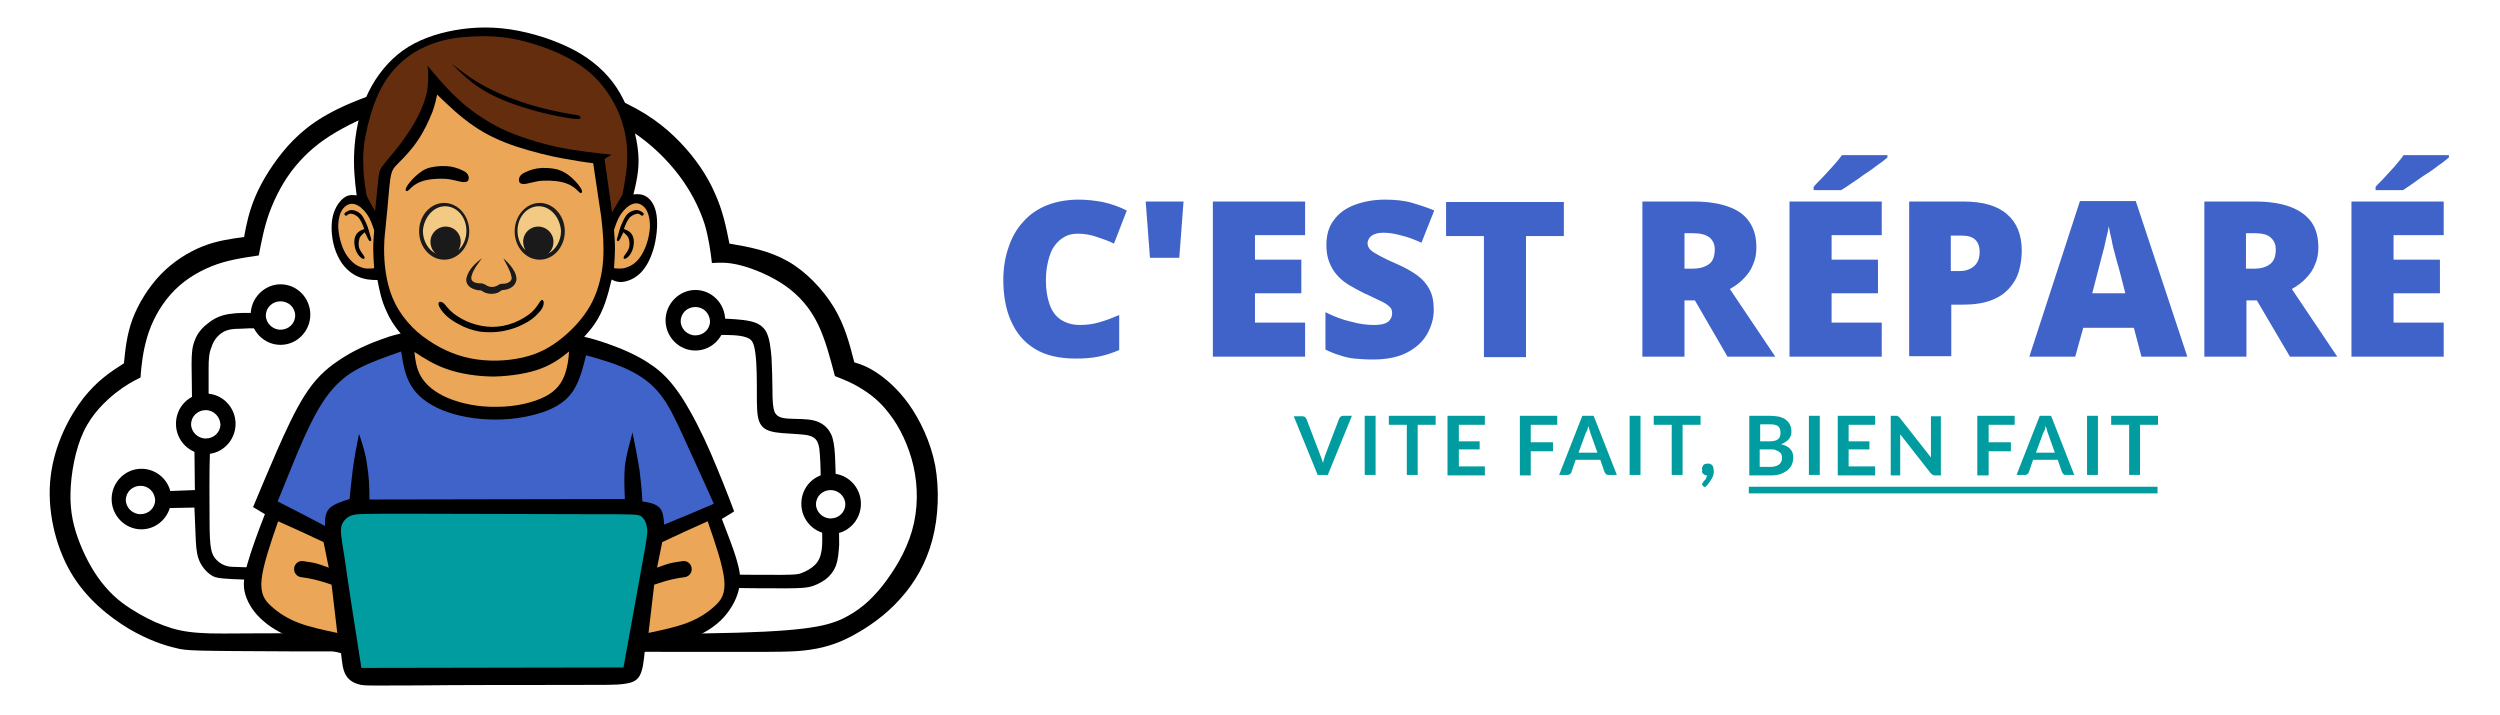
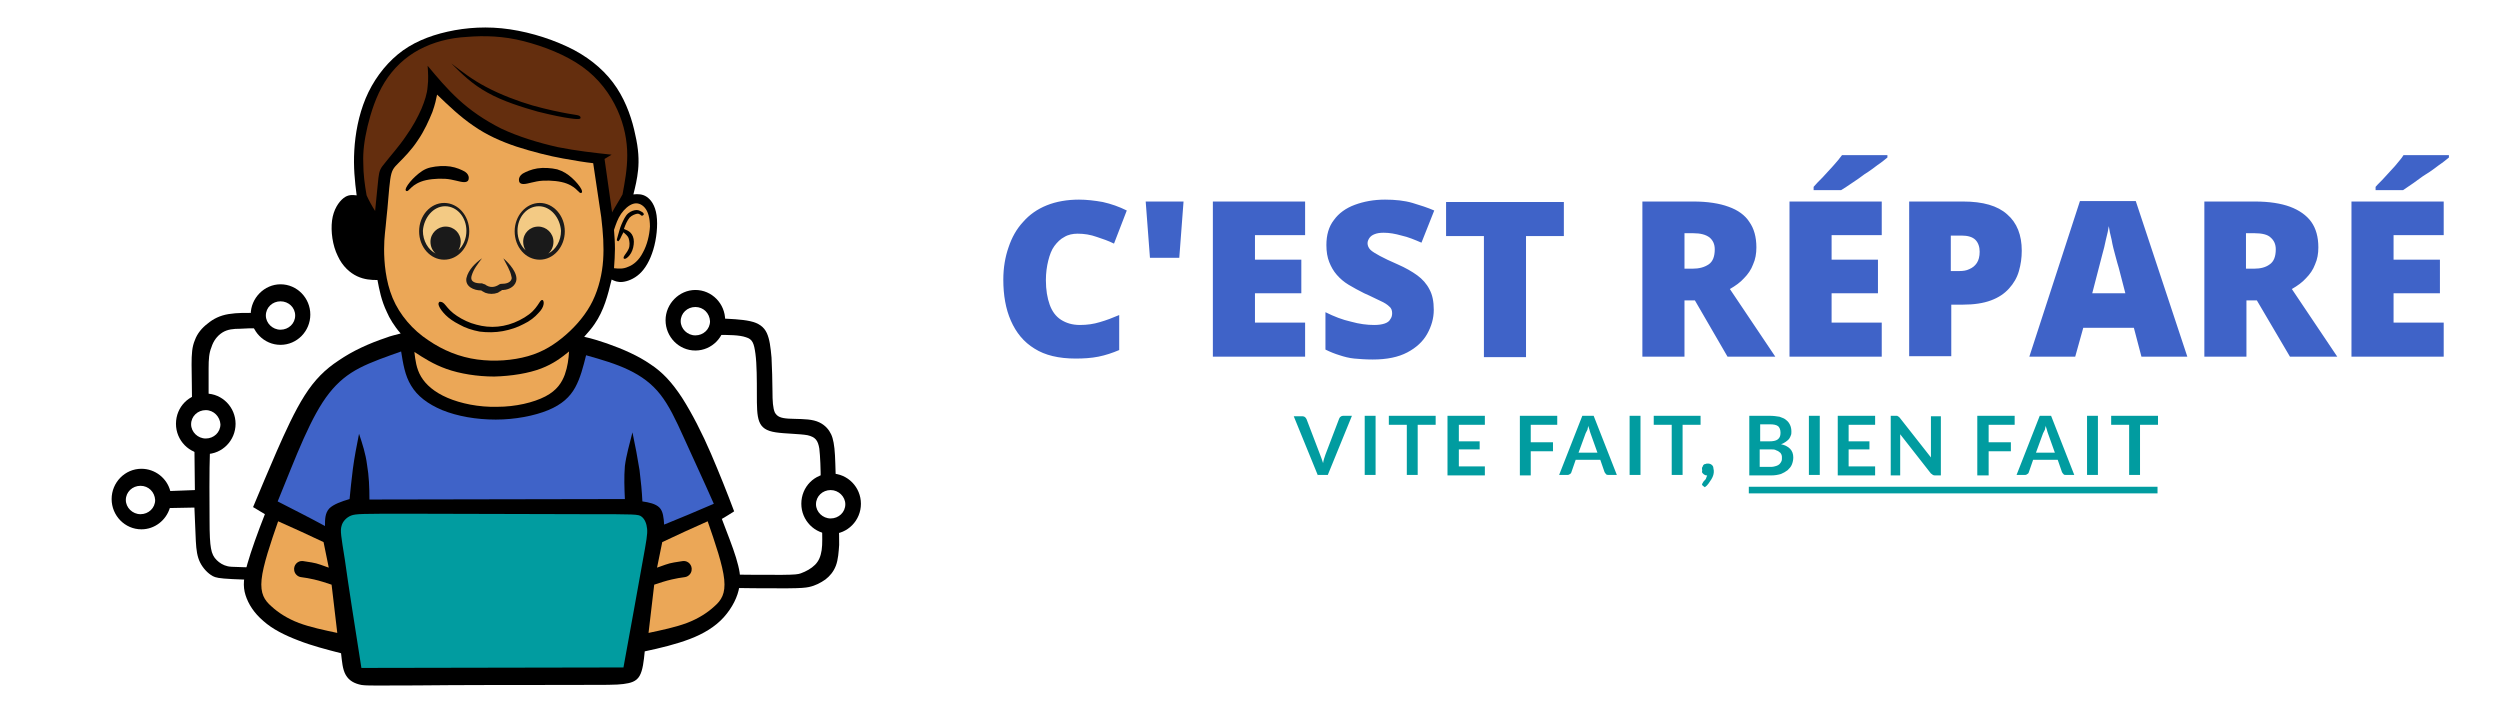
<svg xmlns="http://www.w3.org/2000/svg" version="1.1" id="Layer_1" x="0px" y="0px" viewBox="0 0 528.5 151.2" style="enable-background:new 0 0 528.5 151.2;" xml:space="preserve">
  <style type="text/css">
	.st0{fill-rule:evenodd;clip-rule:evenodd;}
	.st1{fill-rule:evenodd;clip-rule:evenodd;fill:#EBA757;}
	.st2{fill-rule:evenodd;clip-rule:evenodd;fill:#1A1A1A;}
	.st3{fill-rule:evenodd;clip-rule:evenodd;fill:#F3CA84;}
	.st4{fill-rule:evenodd;clip-rule:evenodd;fill:#642E0E;}
	.st5{fill-rule:evenodd;clip-rule:evenodd;fill:#019CA0;}
	.st6{fill-rule:evenodd;clip-rule:evenodd;fill:#3F63C8;}
	.st7{fill:#1A1A1A;}
	.st8{fill:#019CA0;}
	.st9{fill:#3F63C8;}
</style>
  <path class="st0" d="M44.3,109.6c0,3.6,0.1,5.2,0.3,6.3c0.2,1.2,0.6,1.9,1.2,2.5s1.4,1.1,2.3,1.3c0.8,0.2,1.6,0.2,21.3,0.5  s58.2,1,77.9,1.2s20.9,0.2,22-0.2c1.1-0.4,2.2-1,3-1.8c0.8-0.8,1.2-1.8,1.4-3.1c0.2-1.3,0.1-3.1,0.1-4.8c1.2,0,2.3,0,3.5,0  c0.1,1.1,0.1,2.2,0.1,3.7c-0.1,1.4-0.2,3.1-0.7,4.4c-0.5,1.3-1.3,2.2-2.2,2.9c-1,0.7-2.1,1.3-3.5,1.6c-1.5,0.3-3.2,0.4-23.7,0.1  c-20.4-0.3-59.5-0.9-79.7-1.3c-20.2-0.4-21.4-0.5-22.6-1.1c-1.1-0.6-2.1-1.7-2.7-2.9s-0.8-2.6-0.9-4.5c-0.1-2-0.2-4.5-0.3-7.1  l-5.2,0.1c-0.8,2.6-3.2,4.5-6,4.5c-3.5,0-6.3-2.9-6.3-6.4c0-3.5,2.8-6.4,6.3-6.4c2.9,0,5.4,2,6.1,4.7l5.2-0.2c0-3.1-0.1-6.1-0.1-9.2  c1.1,0.1,2.2,0.2,3.3,0.2C44.2,100.4,44.3,106,44.3,109.6L44.3,109.6z M29.7,102.7c-1.7,0-3.1,1.3-3.1,3c0,1.6,1.4,3,3.1,3  s3.1-1.3,3.1-3C32.7,104,31.4,102.7,29.7,102.7z" />
-   <path class="st0" d="M61.3,137.7c20.2,0,58.9,0.1,80.2,0.1s25.2,0.1,28.6-0.3c3.5-0.4,6.5-1.2,9.9-3c3.4-1.8,7.2-4.4,10.3-7.9  c3.1-3.4,5.5-7.6,6.8-12.5c1.3-4.9,1.5-10.6,0.6-15.7c-1-5.1-3.2-9.6-5.6-13c-2.4-3.3-4.9-5.4-6.9-6.7c-2-1.3-3.3-1.7-4.6-2.1  c-1-3.9-2-7.8-4.3-11.6c-2.3-3.8-5.9-7.6-9.8-9.8c-3.9-2.2-8.1-3-12.3-3.7c-0.7-3.5-1.4-7-3.1-10.7c-1.6-3.7-4.2-7.5-7.4-10.8  s-7-6.3-13.6-9.2s-16-5.6-26.3-5.5c-10.2,0.1-21.3,3.1-28.7,6.1c-7.4,3-11.1,6-14.2,9.4c-3.1,3.5-5.5,7.4-6.9,10.7  c-1.4,3.3-1.9,5.9-2.4,8.6c-2.9,0.4-5.8,0.8-8.8,2c-3,1.2-6.2,3.2-8.8,5.9c-2.7,2.8-4.8,6.3-6,9.5c-1.2,3.3-1.5,6.3-1.8,9.3  c-2.8,1.8-5.6,3.6-8.6,7.4c-3,3.9-6.1,9.8-6.9,16.6c-0.8,6.8,0.9,14.4,4.2,20.1c3.3,5.7,8.2,9.5,12.3,12c4.1,2.4,7.4,3.5,10,4.1  C39.4,137.6,41.1,137.6,61.3,137.7L61.3,137.7z M72.5,133.9c-20.2-0.1-24.7,0.1-28.1,0c-3.4-0.1-5.8-0.4-8.1-1.1s-4.6-1.7-7-3.1  c-2.4-1.4-4.8-3-7-5.6c-2.2-2.5-4.1-5.9-5.4-9.2c-1.3-3.3-2.1-6.5-2-10.7c0.1-4.1,1-9.2,2.8-13c1.8-3.8,4.6-6.4,6.7-8.1  c2.2-1.7,3.7-2.5,5.3-3.3c0.2-2.7,0.5-5.4,1.4-8.5c0.9-3.1,2.6-6.4,5-9.1c2.4-2.7,5.4-4.6,8.6-5.9c3.2-1.3,6.6-1.8,10-2.3  c0.6-3,1.1-5.9,2.3-9.2c1.2-3.2,3-6.7,5.4-9.6s5.1-5.2,8.7-7.3s8-4.1,13.1-5.6c5-1.5,10.7-2.4,16.9-2.5c6.3-0.1,13.1,0.8,19.1,2.3  s10.9,3.8,14.9,6.7c4,2.9,7.2,6.4,9.4,9.6s3.6,6.3,4.5,9.1c0.8,2.8,1.2,5.5,1.5,8.1c1.7-0.1,3.4-0.2,6.1,0.5  c2.7,0.7,6.4,2.2,9.4,4.3c3,2.1,5.3,4.8,6.9,8.1s2.6,7.2,3.6,11c1.8,0.7,3.6,1.4,5.5,2.6c2,1.2,4.1,2.8,6.1,5.5  c2.1,2.7,4,6.6,5,10.9c1,4.4,1,9.2-0.3,13.7c-1.3,4.5-3.8,8.5-6.3,11.7c-2.5,3.1-5,5.3-8.6,7c-3.6,1.6-8.5,2.7-28.8,3  C128.6,134.3,92.7,134,72.5,133.9z" />
  <path class="st0" d="M173.5,101.7c0-2.6-0.1-5.2-0.3-6.9c-0.3-1.7-0.8-2.4-2.5-2.8c-1.7-0.3-4.7-0.3-6.7-0.6c-2-0.3-3-1-3.5-2.3  c-0.5-1.3-0.5-3.2-0.5-5.9c0-2.7,0-6.2-0.3-8.4s-0.6-3.1-2-3.5c-1.4-0.5-3.7-0.5-6-0.5c0-1.2,0-2.3,0-3.5c2.6,0.1,5.1,0.2,6.9,0.6  c1.8,0.4,2.9,1.2,3.5,2.5c0.6,1.3,0.8,3,1,5.2c0.1,2.2,0.2,5,0.2,7.1c0,2.1,0.1,3.6,0.5,4.5c0.5,0.9,1.3,1.2,2.9,1.3  c1.6,0.1,3.8,0,5.4,0.4c1.6,0.4,2.6,1.3,3.2,2.2c0.6,0.9,0.9,1.9,1.1,3.7c0.2,1.8,0.2,4.4,0.3,6.9  C175.8,101.7,174.7,101.7,173.5,101.7z" />
  <path class="st0" d="M84.7,70.5c-1.1,0.3-2.1,0.5-3.1,0.9c-3.6,1.2-7.1,2.8-10,4.8c-2.9,1.9-5.1,4.1-7.2,7.4  c-2.1,3.3-4.1,7.7-5.9,11.8c-1.8,4.1-3.4,8-5,11.8c0.8,0.5,1.7,1,2.5,1.5c-1.5,3.8-2.9,7.7-3.7,10.5c-0.8,2.8-1,4.7-0.4,6.6  c0.6,1.9,1.8,3.8,3.8,5.5c1.9,1.7,4.5,3,7.4,4.1c2.8,1.1,5.9,1.9,9,2.7c0.2,1.7,0.3,3.4,1,4.6c0.7,1.2,1.8,1.8,3.3,2.1  c1.4,0.2,3.2,0.1,11.6,0.1c8.4-0.1,23.5-0.1,32-0.1s10.3,0,11.8-0.2c1.5-0.2,2.7-0.5,3.4-1.7c0.7-1.2,0.9-3.2,1.1-5.2  c3.3-0.7,6.6-1.5,9.5-2.6c2.9-1.1,5.4-2.6,7.2-4.6s3-4.4,3.3-6.5c0.4-2.1,0-3.7-0.7-6.1c-0.7-2.3-1.9-5.3-3-8.2  c0.9-0.5,1.8-1.1,2.6-1.6c-1.5-4-3.1-8-4.9-12.2s-4-8.5-6.1-11.8c-2.1-3.2-4.1-5.4-6.7-7.1c-2.6-1.8-5.8-3.2-9.2-4.4  c-1.5-0.5-3-1-4.8-1.4c0.8-0.9,1.6-1.8,2.2-2.7c2-2.9,2.8-6.1,3.6-9.4c0.6,0.3,1.3,0.6,2.3,0.5c1-0.1,2.4-0.6,3.6-1.7  c1.2-1.1,2.2-2.8,2.9-5.1c0.7-2.3,1-5.2,0.7-7.3c-0.3-2.1-1.2-3.3-2.1-3.9c-0.9-0.6-1.9-0.6-2.8-0.5c0.4-1.6,0.8-3.2,1-5.2  c0.2-2,0.1-4.4-0.6-7.4c-0.6-3-1.8-6.7-3.9-9.9s-5.1-5.9-9-8c-4-2.1-8.9-3.7-13.6-4.4c-4.7-0.7-9.2-0.4-13.2,0.5s-7.6,2.4-10.5,4.8  s-5.3,5.7-6.8,9.3c-1.5,3.6-2.2,7.5-2.4,11c-0.2,3.5,0.1,6.5,0.5,9.5c-0.9-0.1-1.8-0.2-2.8,0.6c-1,0.8-2.1,2.4-2.4,4.7  c-0.3,2.3,0.1,5.3,1.2,7.5c1,2.2,2.6,3.6,4.1,4.3c1.5,0.7,2.9,0.8,4.3,0.8c0.4,2.1,0.8,4.3,2,6.8C82.3,67.2,83.3,68.9,84.7,70.5z" />
  <path class="st1" d="M83,63c-1.5-3.6-1.8-7.6-1.8-10.3c0-2.7,0.3-4.1,0.5-6.6c0.3-2.5,0.5-6.1,0.8-8.2c0.3-2,0.7-2.4,1.8-3.5  c1-1,2.7-2.7,4-4.7c1.4-2,2.4-4.3,3.1-6c0.6-1.7,0.8-2.7,1-3.7c2.5,2.4,4.9,4.7,7.7,6.6c2.7,1.9,5.8,3.3,9.1,4.4  c3.4,1.1,7,2,9.8,2.5s4.6,0.8,6.4,1c0.6,4,1.2,8,1.7,11.4c0.4,3.4,0.6,6.2,0.4,9.1c-0.2,2.9-0.9,5.9-2.2,8.6  c-1.3,2.7-3.4,5.2-5.7,7.2c-2.3,2-4.8,3.6-8,4.5c-3.2,0.9-7,1.2-10.7,0.7c-3.7-0.5-7.2-1.9-10.4-4.1C87.3,69.8,84.5,66.6,83,63z" />
  <ellipse class="st2" cx="93.9" cy="48.9" rx="5.3" ry="6" />
  <path class="st3" d="M94.1,43.6c2.5,0,4.5,2.3,4.5,5.2c0,1.7-0.7,3.2-1.7,4.1c0.3-0.5,0.5-1.1,0.5-1.8c0-1.8-1.4-3.2-3.2-3.2  c-1.7,0-3.2,1.4-3.2,3.2c0,1,0.4,1.9,1.1,2.5c-1.6-0.8-2.7-2.7-2.7-4.8C89.6,46,91.6,43.6,94.1,43.6z" />
  <path class="st2" d="M114.1,54.9c2.9,0,5.3-2.7,5.3-6s-2.4-6-5.3-6c-2.9,0-5.3,2.7-5.3,6S111.1,54.9,114.1,54.9z" />
  <path class="st3" d="M113.9,43.6c-2.5,0-4.5,2.3-4.5,5.2c0,1.7,0.7,3.2,1.7,4.1c-0.3-0.5-0.5-1.1-0.5-1.8c0-1.8,1.4-3.2,3.2-3.2  c1.7,0,3.2,1.4,3.2,3.2c0,1-0.4,1.9-1.1,2.5c1.6-0.8,2.7-2.7,2.7-4.8C118.4,46,116.4,43.6,113.9,43.6z" />
  <path class="st0" d="M86,40.4c0.2,0,0.3-0.1,0.7-0.5c0.4-0.4,1-1,2.3-1.5c1.3-0.5,3.3-0.7,5.1-0.6c1.7,0.1,3.1,0.7,4,0.7  c0.8,0,1-0.4,1-0.9c0-0.4-0.2-0.9-0.8-1.3c-0.7-0.4-1.8-0.9-3.1-1.1c-1.3-0.2-2.9-0.1-4.2,0.2s-2.2,1-3.1,1.8  c-0.9,0.8-1.7,1.8-2,2.4C85.6,40.2,85.8,40.4,86,40.4z" />
  <path class="st0" d="M122.8,40.8c-0.2,0-0.3-0.1-0.7-0.5c-0.4-0.4-1-1-2.3-1.5c-1.3-0.5-3.3-0.7-5.1-0.6c-1.7,0.1-3.1,0.7-4,0.7  c-0.8,0-1-0.4-1-0.9c0-0.4,0.2-0.9,0.8-1.3c0.7-0.4,1.8-0.9,3.1-1.1c1.3-0.2,2.9-0.1,4.2,0.2c1.3,0.4,2.2,1,3.1,1.8  c0.9,0.8,1.7,1.8,2,2.4C123.2,40.6,123,40.8,122.8,40.8z" />
  <path class="st0" d="M93.9,64.2c0.4,0.4,0.9,1.2,1.9,2s2.4,1.6,3.8,2.1c1.5,0.5,2.9,0.8,4.5,0.8c1.5,0,3.1-0.3,4.6-0.9  c1.5-0.6,3-1.5,3.9-2.4c0.9-0.9,1.3-1.7,1.6-2.1c0.3-0.4,0.5-0.3,0.6-0.2c0.1,0.2,0.2,0.4,0.1,0.9c-0.1,0.5-0.4,1.1-1.1,1.8  c-0.7,0.8-1.8,1.7-3.1,2.3c-1.3,0.7-2.8,1.2-4.4,1.5c-1.6,0.3-3.3,0.3-4.9,0.1c-1.6-0.3-3.1-0.8-4.3-1.5c-1.2-0.6-2.2-1.3-2.9-2  c-0.7-0.7-1.2-1.4-1.4-1.9c-0.2-0.5-0.1-0.7,0.1-0.9C93.2,63.8,93.5,63.8,93.9,64.2z" />
  <path class="st4" d="M79.3,44.6c0.3-2.7,0.5-5.4,0.7-7c0.2-1.6,0.4-2,1.5-3.3c1-1.3,2.9-3.4,4.3-5.5c1.5-2.1,2.5-4,3.3-5.8  c0.7-1.7,1.2-3.2,1.3-4.7c0.2-1.5,0.1-3,0-4.4c2,2.4,4,4.8,6.5,7.1c2.5,2.3,5.5,4.4,9.1,6.2c3.6,1.7,7.9,3,11.9,3.9  c4,0.8,7.7,1.2,11.4,1.6c-0.5,0.3-1,0.6-1.5,0.9c0.5,3.8,1.1,7.5,1.6,11.3c0.7-1.3,1.5-2.5,2.2-3.8c0.5-2.7,1-5.3,1-8.3  c0-3-0.6-6.3-2.1-9.6c-1.5-3.3-3.9-6.6-7.4-9.1c-3.5-2.5-8.1-4.3-12.4-5.4s-8.3-1.2-12-0.9C95,8,91.6,8.9,88.6,10.5  c-3,1.6-5.5,4-7.3,6.9c-1.8,2.9-2.9,6.4-3.6,9.3c-0.7,3-1,5.4-0.9,7.8c0,2.3,0.3,4.5,0.7,6.8C78,42.4,78.6,43.5,79.3,44.6L79.3,44.6  z M95.4,13.4c2.2,1.7,4.5,3.5,7.4,5c3,1.6,6.7,3,9.8,3.9c3.2,0.9,5.8,1.4,7.4,1.7c1.6,0.3,2.2,0.3,2.5,0.5c0.3,0.2,0.3,0.5,0.1,0.6  c-0.3,0.1-0.9,0.1-2.2-0.1c-1.4-0.2-3.5-0.6-6.7-1.4c-3.2-0.9-7.4-2.2-10.6-4C99.8,17.8,97.6,15.6,95.4,13.4z" />
-   <path class="st1" d="M73.1,45.6c0.1,0,0.3,0,0.4-0.2c0.2-0.1,0.4-0.3,0.8-0.2c0.4,0,1,0.3,1.5,0.8c0.5,0.6,0.9,1.5,1.2,2.4  c-0.5,0.2-1,0.4-1.4,0.8c-0.4,0.4-0.7,1.1-0.7,1.9c0,0.8,0.2,1.7,0.6,2.4c0.4,0.7,0.9,1.1,1.2,1.2s0.5-0.1,0.3-0.5  c-0.2-0.4-0.7-0.9-1-1.6c-0.3-0.7-0.2-1.6,0-2.2s0.7-0.9,1.1-1.3c0.3,0.5,0.5,1,0.7,1.4c0.2,0.3,0.3,0.5,0.4,0.5  c0.1,0,0.2-0.1,0.3-0.2c0-0.1,0-0.3-0.2-0.9c-0.2-0.6-0.4-1.6-0.8-2.5c-0.4-0.9-0.8-1.8-1.4-2.3c-0.6-0.5-1.3-0.7-1.8-0.7  s-0.9,0.3-1.1,0.4s-0.4,0.3-0.4,0.5C72.8,45.4,72.9,45.5,73.1,45.6L73.1,45.6z M79.1,56.7c-1,0.1-1.9,0.2-3-0.3  C75,56,73.9,55,73,53.5c-0.9-1.6-1.4-3.7-1.5-5.5c0-1.8,0.4-3.2,1.1-4c0.7-0.8,1.6-1.1,2.5-0.8c0.9,0.3,1.8,1.1,2.5,2.1  c0.7,1,1.1,2.2,1.5,3.4c-0.1,1.3-0.2,2.6-0.2,4C78.9,53.9,79,55.3,79.1,56.7z" />
  <path class="st1" d="M135.8,45.6c-0.1,0-0.3,0-0.4-0.2c-0.2-0.1-0.4-0.3-0.8-0.2s-1,0.3-1.5,0.8c-0.5,0.6-0.9,1.5-1.2,2.4  c0.5,0.2,1,0.4,1.4,0.8c0.4,0.4,0.7,1.1,0.7,1.9c0,0.8-0.2,1.7-0.6,2.4s-0.9,1.1-1.2,1.2s-0.5-0.1-0.3-0.5c0.2-0.4,0.7-0.9,1-1.6  c0.3-0.7,0.2-1.6,0-2.2s-0.7-0.9-1.1-1.3c-0.3,0.5-0.5,1-0.7,1.4c-0.2,0.3-0.3,0.5-0.4,0.5s-0.2-0.1-0.3-0.2c0-0.1,0-0.3,0.2-0.9  c0.2-0.6,0.4-1.6,0.8-2.5c0.4-0.9,0.8-1.8,1.4-2.3c0.6-0.5,1.3-0.7,1.8-0.7s0.9,0.3,1.1,0.4s0.4,0.3,0.4,0.5  C136.1,45.4,136,45.5,135.8,45.6L135.8,45.6z M129.8,56.7c1,0.1,1.9,0.2,3-0.3c1.1-0.4,2.3-1.4,3.1-3c0.9-1.6,1.4-3.7,1.5-5.5  c0-1.8-0.4-3.2-1.1-4c-0.7-0.8-1.6-1.1-2.5-0.8c-0.9,0.3-1.8,1.1-2.5,2.1c-0.7,1-1.1,2.2-1.5,3.4c0.1,1.3,0.2,2.6,0.2,4  C130,53.9,129.9,55.3,129.8,56.7z" />
  <path class="st1" d="M68.4,114.6c0.4,1.8,0.7,3.6,1.1,5.4c-1.2-0.4-2.3-0.9-3.6-1.1c-0.6-0.1-1.2-0.2-1.9-0.3c-1.1-0.1-2,0.9-1.8,2  c0,0,0,0,0,0c0.1,0.7,0.7,1.3,1.4,1.4c0.9,0.1,1.9,0.3,2.8,0.5c1.3,0.3,2.5,0.7,3.7,1.1c0.4,3.4,0.8,6.8,1.2,10.2  c-2.8-0.6-5.7-1.2-8.1-2.1c-2.4-0.9-4.4-2.2-5.8-3.5c-1.5-1.3-2.4-2.7-2.1-5.7c0.3-3,1.9-7.7,3.5-12.3  C62,111.6,65.2,113.1,68.4,114.6z" />
  <path class="st1" d="M87.6,74.4c0.2,1.7,0.4,3.5,1.4,5.2c1,1.7,2.8,3.3,5.6,4.5c2.8,1.2,6.6,2,10.5,1.9c3.9,0,7.7-0.9,10.2-2.2  c2.5-1.3,3.5-3,4.1-4.6c0.6-1.7,0.8-3.3,0.9-4.9c-1.6,1.3-3.3,2.6-5.9,3.6c-2.6,1-6.2,1.6-9.9,1.7c-3.6,0-7.3-0.6-10.1-1.6  C91.6,77,89.6,75.7,87.6,74.4z" />
  <path class="st1" d="M140,114.6c-0.4,1.8-0.7,3.6-1.1,5.4c1.2-0.4,2.3-0.9,3.6-1.1c0.6-0.1,1.2-0.2,1.9-0.3c1.1-0.1,2,0.9,1.8,2  c0,0,0,0,0,0c-0.1,0.7-0.7,1.3-1.4,1.4c-0.9,0.1-1.9,0.3-2.8,0.5c-1.3,0.3-2.5,0.7-3.7,1.1c-0.4,3.4-0.8,6.8-1.2,10.2  c2.8-0.6,5.7-1.2,8.1-2.1c2.4-0.9,4.4-2.2,5.8-3.5c1.5-1.3,2.4-2.7,2.1-5.7c-0.3-3-1.9-7.7-3.5-12.3  C146.4,111.6,143.2,113.1,140,114.6z" />
  <path class="st5" d="M76.4,141.2c18.5,0,37-0.1,55.4-0.1c1.6-8.6,3.1-17.2,4-22.1c0.9-4.9,1.1-6.1,1-7.2c-0.1-1.1-0.5-2.1-1.2-2.6  c-0.6-0.5-1.5-0.5-11.1-0.5c-9.7,0-28.1-0.1-38-0.1c-9.9,0-11.3,0-12.3,0.4c-1,0.4-1.8,1.3-2,2.2c-0.3,1-0.1,2.1,0.7,7.1  C73.6,123.4,75,132.3,76.4,141.2z" />
  <path class="st6" d="M150.9,106.5c-2.2-5-4.5-9.9-6.3-13.9s-3.2-6.9-5-9.2c-1.8-2.3-4-3.9-6.7-5.2c-2.7-1.3-5.8-2.2-9-3.1  c-0.6,2.4-1.2,4.8-2.3,6.8c-1.1,2-2.8,3.6-5.7,4.8c-2.9,1.2-7,2-11.1,2s-8.1-0.7-11.3-2c-3.1-1.3-5.3-3-6.6-5.2  c-1.3-2.1-1.7-4.7-2.1-7.2c-3.1,1.1-6.3,2.2-8.8,3.5c-2.5,1.3-4.5,2.9-6.4,5.3c-1.9,2.4-3.6,5.6-5.4,9.6c-1.8,4-3.6,8.7-5.5,13.3  c3.3,1.7,6.7,3.4,10,5.2c0-1.4,0-2.7,0.9-3.7c0.9-0.9,2.6-1.5,4.3-2c0.2-2,0.4-4.1,0.7-6.4c0.3-2.3,0.8-4.9,1.3-7.4  c0.7,2.1,1.4,4.2,1.7,6.6c0.4,2.3,0.5,4.8,0.5,7.3c18,0,36-0.1,54-0.1c-0.1-2.3-0.2-4.6,0-7c0.3-2.3,1-4.7,1.6-7.1  c0.6,2.8,1.1,5.5,1.5,8c0.3,2.4,0.5,4.5,0.6,6.6c1.4,0.2,2.8,0.5,3.6,1.3c0.8,0.8,0.9,2.2,1,3.6C143.9,109.5,147.4,108,150.9,106.5z" />
  <path class="st0" d="M44.1,85.2c0-2.6,0-5.3,0-7.3c0-2,0.1-3.3,0.6-4.5c0.4-1.3,1.2-2.4,2.3-3.1c1.1-0.7,2.4-0.8,3.7-0.8  c1.3-0.1,2.5-0.1,3.8-0.1c0-1.1-0.1-2.1-0.1-3.2c-2.1-0.1-4.3-0.1-6.1,0.2c-1.8,0.3-3.2,1-4.4,2c-1.2,0.9-2.2,2.1-2.7,3.5  c-0.6,1.4-0.7,2.9-0.7,5.2c0,2.3,0.1,5.3,0.1,8.4C41.8,85.3,43,85.2,44.1,85.2z" />
  <path class="st0" d="M59.3,60.1c3.5,0,6.3,2.9,6.3,6.4s-2.8,6.4-6.3,6.4c-3.5,0-6.3-2.9-6.3-6.4S55.9,60.1,59.3,60.1L59.3,60.1z   M59.3,63.7c-1.7,0-3.1,1.3-3.1,3c0,1.6,1.4,3,3.1,3c1.7,0,3.1-1.3,3.1-3C62.4,65,61,63.7,59.3,63.7z" />
  <path class="st0" d="M43.5,83.2c3.5,0,6.3,2.9,6.3,6.4s-2.8,6.4-6.3,6.4c-3.5,0-6.3-2.9-6.3-6.4C37.2,86,40,83.2,43.5,83.2  L43.5,83.2z M43.5,86.7c-1.7,0-3.1,1.3-3.1,3c0,1.6,1.4,3,3.1,3c1.7,0,3.1-1.3,3.1-3C46.5,88.1,45.2,86.7,43.5,86.7z" />
  <path class="st0" d="M147,61.3c3.5,0,6.3,2.9,6.3,6.4s-2.8,6.4-6.3,6.4c-3.5,0-6.3-2.9-6.3-6.4C140.7,64.2,143.6,61.3,147,61.3  L147,61.3z M147,64.9c-1.7,0-3.1,1.3-3.1,3c0,1.6,1.4,3,3.1,3c1.7,0,3.1-1.3,3.1-3C150,66.2,148.7,64.9,147,64.9z" />
  <path class="st0" d="M175.7,100.1c3.5,0,6.3,2.9,6.3,6.4s-2.8,6.4-6.3,6.4c-3.5,0-6.3-2.9-6.3-6.4  C169.4,102.9,172.2,100.1,175.7,100.1L175.7,100.1z M175.6,103.6c-1.7,0-3.1,1.3-3.1,3c0,1.6,1.4,3,3.1,3c1.7,0,3.1-1.3,3.1-3  C178.7,105,177.3,103.6,175.6,103.6z" />
  <path class="st7" d="M101.9,54.6c-0.9,1.2-1.8,2.3-2.2,3.7c-0.4,1.4,1,1.6,2,1.6c0.1,0,0.2,0,0.2,0l0.5,0.2c0,0,0,0,0.1,0  c1,0.8,2.1,0.7,3.1,0c0.2-0.1,0.3-0.1,0.5-0.1c0.8,0,1.7-0.2,2-0.9c0.1-0.2,0.1-0.4,0-0.7c-0.1-0.6-0.4-1.3-0.7-1.9  c-0.3-0.6-0.7-1.3-1-1.9c1.2,1,3.2,3.2,2.7,4.9c-0.4,1.3-1.9,1.9-3.2,1.8l0.4-0.1c-0.3,0.2-0.5,0.4-0.8,0.5l-0.1,0.1l-0.2,0.1  c-0.8,0.3-1.8,0.3-2.6,0c-0.4-0.2-0.8-0.4-1.1-0.7l0.5,0.2c-0.1,0-0.2,0-0.3,0c-1.5,0-3.4-0.8-3.1-2.6C99,57,100.6,55.5,101.9,54.6  L101.9,54.6z" />
  <g>
    <path class="st8" d="M278.6,100.5l-5.1-12.5h1.9c0.2,0,0.4,0.1,0.5,0.2c0.1,0.1,0.2,0.2,0.3,0.4l0,0l2.9,7.6   c0.1,0.3,0.2,0.5,0.3,0.8c0.1,0.3,0.2,0.6,0.3,0.9l0,0c0.1-0.7,0.3-1.2,0.5-1.8l0,0l2.9-7.6c0.1-0.1,0.1-0.3,0.3-0.4   c0.1-0.1,0.3-0.2,0.5-0.2l0,0h1.9l-5.1,12.5H278.6z M290.8,87.9v12.5h-2.3V87.9H290.8z M293.6,87.9h9.9v1.9h-3.8v10.6h-2.3V89.8   h-3.8V87.9z M306,87.9h7.9v1.9h-5.5v3.5h4.4V95h-4.4v3.6h5.5v1.9H306V87.9z M321.3,87.9h7.9v1.9h-5.6v3.7h4.7v1.9h-4.7v5.1h-2.3   V87.9z M336.9,87.9l4.9,12.5H340c-0.2,0-0.4,0-0.5-0.2c-0.1-0.1-0.2-0.2-0.3-0.4l0,0l-0.9-2.6h-5.2l-0.9,2.6c0,0.1-0.1,0.3-0.3,0.4   c-0.1,0.1-0.3,0.2-0.5,0.2l0,0h-1.8l4.9-12.5H336.9z M335.2,91.6l-1.5,4.1h4l-1.5-4.2c-0.1-0.2-0.1-0.4-0.2-0.7   c-0.1-0.3-0.2-0.5-0.2-0.8l0,0c-0.1,0.3-0.2,0.6-0.2,0.8C335.4,91.2,335.3,91.4,335.2,91.6L335.2,91.6z M346.8,87.9v12.5h-2.3V87.9   H346.8z M349.6,87.9h9.9v1.9h-3.8v10.6h-2.3V89.8h-3.8V87.9z M359.8,99.1L359.8,99.1c0-0.2,0-0.3,0.1-0.4c0.1-0.1,0.1-0.3,0.2-0.4   c0.1-0.1,0.2-0.2,0.4-0.2c0.2-0.1,0.3-0.1,0.5-0.1l0,0c0.2,0,0.4,0,0.6,0.1c0.2,0.1,0.3,0.2,0.4,0.3c0.1,0.1,0.2,0.3,0.2,0.5   c0,0.2,0.1,0.4,0.1,0.6l0,0c0,0.3,0,0.6-0.1,0.9c-0.1,0.3-0.2,0.6-0.4,0.9c-0.2,0.3-0.4,0.6-0.6,0.9c-0.2,0.3-0.5,0.6-0.8,0.8l0,0   l-0.4-0.3c-0.1-0.1-0.2-0.2-0.2-0.3l0,0c0,0,0-0.1,0.1-0.2c0-0.1,0.1-0.1,0.1-0.2l0,0c0.1-0.1,0.1-0.2,0.2-0.3   c0.1-0.1,0.2-0.2,0.3-0.3c0.1-0.1,0.2-0.3,0.2-0.4c0.1-0.2,0.1-0.3,0.2-0.5l0,0c-0.2,0-0.3,0-0.5-0.1c-0.2-0.1-0.3-0.2-0.4-0.3   c-0.1-0.1-0.2-0.2-0.2-0.4C359.9,99.5,359.8,99.3,359.8,99.1z M374.5,100.5h-4.7V87.9h4.3c0.8,0,1.5,0.1,2.1,0.2   c0.6,0.2,1.1,0.4,1.4,0.7c0.4,0.3,0.6,0.6,0.8,1c0.2,0.4,0.3,0.9,0.3,1.4l0,0c0,0.3,0,0.6-0.1,0.8c-0.1,0.3-0.2,0.5-0.4,0.8   c-0.2,0.2-0.4,0.4-0.7,0.6c-0.3,0.2-0.6,0.4-1,0.5l0,0c1.7,0.4,2.6,1.3,2.6,2.8l0,0c0,0.5-0.1,1-0.3,1.5c-0.2,0.5-0.5,0.8-0.9,1.2   c-0.4,0.3-0.9,0.6-1.4,0.8C375.8,100.4,375.2,100.5,374.5,100.5L374.5,100.5z M374.4,95h-2.4v3.7h2.4c0.4,0,0.8-0.1,1.1-0.2   c0.3-0.1,0.5-0.2,0.7-0.4c0.2-0.2,0.3-0.4,0.4-0.6c0.1-0.2,0.1-0.5,0.1-0.7l0,0c0-0.3,0-0.5-0.1-0.7c-0.1-0.2-0.2-0.4-0.4-0.5   c-0.2-0.2-0.4-0.3-0.7-0.4C375.2,95,374.8,95,374.4,95L374.4,95z M372.1,89.7v3.6h1.9c0.8,0,1.4-0.1,1.8-0.4   c0.4-0.3,0.6-0.7,0.6-1.4l0,0c0-0.7-0.2-1.1-0.5-1.4c-0.4-0.3-1-0.4-1.7-0.4l0,0H372.1z M384.7,87.9v12.5h-2.3V87.9H384.7z    M388.5,87.9h7.9v1.9h-5.6v3.5h4.4V95h-4.4v3.6h5.6v1.9h-7.9V87.9z M400.7,87.9L400.7,87.9c0.1,0,0.2,0,0.3,0c0.1,0,0.1,0,0.2,0.1   c0.1,0,0.1,0.1,0.2,0.1c0.1,0.1,0.1,0.1,0.2,0.2l0,0l6.6,8.4c0-0.2,0-0.4,0-0.6c0-0.2,0-0.4,0-0.5l0,0v-7.6h2.1v12.5h-1.2   c-0.2,0-0.3,0-0.5-0.1c-0.1-0.1-0.2-0.2-0.4-0.3l0,0l-6.5-8.3c0,0.2,0,0.4,0,0.5c0,0.2,0,0.3,0,0.5l0,0v7.7h-2V87.9H400.7z    M418,87.9h7.9v1.9h-5.5v3.7h4.7v1.9h-4.7v5.1H418V87.9z M433.6,87.9l4.9,12.5h-1.8c-0.2,0-0.4,0-0.5-0.2c-0.1-0.1-0.2-0.2-0.3-0.4   l0,0l-0.9-2.6h-5.2l-0.9,2.6c0,0.1-0.1,0.3-0.3,0.4c-0.1,0.1-0.3,0.2-0.5,0.2l0,0h-1.8l4.9-12.5H433.6z M431.9,91.6l-1.5,4.1h4   l-1.5-4.2c-0.1-0.2-0.1-0.4-0.2-0.7c-0.1-0.3-0.2-0.5-0.2-0.8l0,0c-0.1,0.3-0.2,0.6-0.2,0.8C432.1,91.2,432,91.4,431.9,91.6   L431.9,91.6z M443.5,87.9v12.5h-2.3V87.9H443.5z M446.3,87.9h9.9v1.9h-3.8v10.6h-2.3V89.8h-3.8V87.9z" />
  </g>
  <g>
    <path class="st9" d="M227.8,49.4L227.8,49.4c-1,0-2,0.2-2.8,0.7c-0.8,0.4-1.5,1.1-2.1,1.9c-0.6,0.8-1,1.9-1.3,3.1   c-0.3,1.2-0.5,2.6-0.5,4.1l0,0c0,2.1,0.3,3.8,0.8,5.2c0.5,1.4,1.3,2.5,2.4,3.2c1.1,0.7,2.4,1.1,4,1.1l0,0c1.5,0,2.9-0.2,4.2-0.6   c1.4-0.4,2.7-0.9,4.1-1.5l0,0V74c-1.4,0.6-2.9,1.1-4.4,1.4c-1.5,0.3-3.1,0.4-4.8,0.4l0,0c-3.6,0-6.5-0.7-8.7-2.1   c-2.3-1.4-3.9-3.4-5-5.9c-1.1-2.5-1.6-5.4-1.6-8.7l0,0c0-2.5,0.4-4.8,1.1-6.8c0.7-2.1,1.7-3.9,3.1-5.4c1.3-1.5,3-2.7,5-3.5   c2-0.8,4.3-1.2,6.8-1.2l0,0c1.6,0,3.3,0.2,5,0.5c1.8,0.4,3.5,1,5.1,1.8l0,0l-2.7,7c-1.2-0.6-2.4-1-3.6-1.4   C230.5,49.6,229.2,49.4,227.8,49.4z M242.2,42.6h8l-0.9,11.9h-6.2L242.2,42.6z M275.9,68.2v7.2h-19.5V42.6h19.5v7.1h-10.6v5.2h9.8   V62h-9.8v6.2H275.9z M303.1,65.5L303.1,65.5c0,1.8-0.5,3.5-1.4,5.1c-0.9,1.6-2.3,2.9-4.2,3.9c-1.9,1-4.3,1.5-7.3,1.5l0,0   c-1.5,0-2.8-0.1-3.9-0.2c-1.1-0.1-2.2-0.4-3.1-0.7c-1-0.3-2-0.7-3-1.2l0,0v-7.9c1.8,0.9,3.6,1.6,5.4,2c1.8,0.5,3.4,0.7,4.9,0.7l0,0   c0.9,0,1.6-0.1,2.2-0.3c0.6-0.2,1-0.5,1.2-0.9c0.3-0.4,0.4-0.8,0.4-1.3l0,0c0-0.6-0.2-1.1-0.6-1.4c-0.4-0.4-1-0.8-1.9-1.2   c-0.9-0.4-2-1-3.4-1.6l0,0c-1.2-0.6-2.3-1.2-3.3-1.8c-1-0.6-1.8-1.3-2.5-2.1c-0.7-0.8-1.2-1.7-1.6-2.7c-0.4-1-0.6-2.2-0.6-3.6l0,0   c0-2.1,0.5-3.9,1.6-5.3c1-1.4,2.5-2.5,4.4-3.2c1.9-0.7,4-1.1,6.4-1.1l0,0c2.1,0,4.1,0.2,5.8,0.7c1.7,0.5,3.2,1,4.6,1.6l0,0   l-2.7,6.8c-1.4-0.6-2.8-1.2-4.2-1.5c-1.4-0.4-2.6-0.6-3.8-0.6l0,0c-0.8,0-1.4,0.1-1.9,0.3c-0.5,0.2-0.8,0.4-1.1,0.8   c-0.2,0.3-0.4,0.7-0.4,1.1l0,0c0,0.5,0.2,1,0.6,1.4c0.4,0.4,1.1,0.8,2,1.3c0.9,0.5,2.2,1.1,3.8,1.8l0,0c1.6,0.7,3,1.5,4.1,2.3   c1.1,0.8,2,1.8,2.6,3C302.8,62.3,303.1,63.7,303.1,65.5z M322.6,49.9v25.6h-8.9V49.9h-8v-7.2h24.9v7.2H322.6z M347.3,42.6H358   c3,0,5.5,0.4,7.4,1.1c2,0.7,3.5,1.8,4.4,3.2c1,1.4,1.5,3.2,1.5,5.4l0,0c0,1.3-0.2,2.5-0.7,3.6c-0.4,1.1-1.1,2.1-1.9,2.9   c-0.8,0.9-1.8,1.6-3,2.3l0,0l9.6,14.3h-10.1l-6.9-11.9h-2.2v11.9h-8.9V42.6z M357.9,49.3L357.9,49.3h-1.8v7.5h1.7   c1.4,0,2.5-0.3,3.4-0.9s1.3-1.7,1.3-3.2l0,0c0-1.1-0.4-1.9-1.1-2.5C360.6,49.6,359.5,49.3,357.9,49.3z M397.8,68.2v7.2h-19.5V42.6   h19.5v7.1h-10.6v5.2h9.8V62h-9.8v6.2H397.8z M389.4,32.8h9.6v0.5c-0.5,0.4-1.2,1-2.1,1.6c-0.8,0.6-1.7,1.3-2.7,1.9   c-0.9,0.7-1.8,1.3-2.7,1.9c-0.9,0.6-1.6,1.1-2.3,1.5l0,0h-5.8v-0.7c0.5-0.6,1.1-1.2,1.9-2c0.7-0.8,1.5-1.6,2.2-2.4   C388.3,34.2,388.9,33.5,389.4,32.8L389.4,32.8z M403.6,42.6h11.4c4.2,0,7.3,0.9,9.3,2.7c2.1,1.8,3.1,4.4,3.1,7.7l0,0   c0,1.5-0.2,2.9-0.6,4.3c-0.4,1.4-1.1,2.6-2.1,3.7c-1,1.1-2.2,1.9-3.8,2.5c-1.6,0.6-3.6,0.9-5.9,0.9l0,0h-2.5v10.9h-8.9V42.6z    M414.7,49.8L414.7,49.8h-2.3v7.5h1.8c0.8,0,1.5-0.1,2.1-0.4c0.7-0.3,1.2-0.7,1.6-1.3c0.4-0.6,0.6-1.4,0.6-2.4l0,0   c0-1-0.3-1.9-0.9-2.5C417,50.1,416,49.8,414.7,49.8z M462.4,75.4h-9.7l-1.6-6.1h-10.7l-1.7,6.1h-9.7l10.7-32.9h11.8L462.4,75.4z    M442.3,62h7l-1.4-5.4c-0.2-0.6-0.4-1.4-0.7-2.5c-0.3-1.1-0.6-2.2-0.8-3.4c-0.3-1.2-0.5-2.1-0.6-2.9l0,0c-0.1,0.7-0.3,1.7-0.6,2.8   c-0.2,1.1-0.5,2.2-0.8,3.3c-0.3,1.1-0.5,2-0.7,2.7l0,0L442.3,62z M466,42.6h10.7c3,0,5.5,0.4,7.4,1.1s3.5,1.8,4.5,3.2   c1,1.4,1.5,3.2,1.5,5.4l0,0c0,1.3-0.2,2.5-0.7,3.6c-0.4,1.1-1.1,2.1-1.9,2.9c-0.8,0.9-1.8,1.6-3,2.3l0,0l9.6,14.3h-10l-7-11.9h-2.2   v11.9H466V42.6z M476.6,49.3L476.6,49.3h-1.8v7.5h1.7c1.4,0,2.5-0.3,3.3-0.9c0.9-0.6,1.3-1.7,1.3-3.2l0,0c0-1.1-0.4-1.9-1.1-2.5   C479.4,49.6,478.2,49.3,476.6,49.3z M516.6,68.2v7.2h-19.5V42.6h19.5v7.1h-10.6v5.2h9.8V62h-9.8v6.2H516.6z M508.1,32.8h9.6v0.5   c-0.5,0.4-1.2,1-2.1,1.6c-0.8,0.6-1.7,1.3-2.7,1.9s-1.8,1.3-2.7,1.9c-0.9,0.6-1.6,1.1-2.2,1.5l0,0h-5.8v-0.7c0.5-0.6,1.2-1.2,1.9-2   c0.7-0.8,1.5-1.6,2.2-2.4C507,34.2,507.7,33.5,508.1,32.8L508.1,32.8z" />
  </g>
  <rect x="369.7" y="102.9" class="st8" width="86.4" height="1.4" />
</svg>